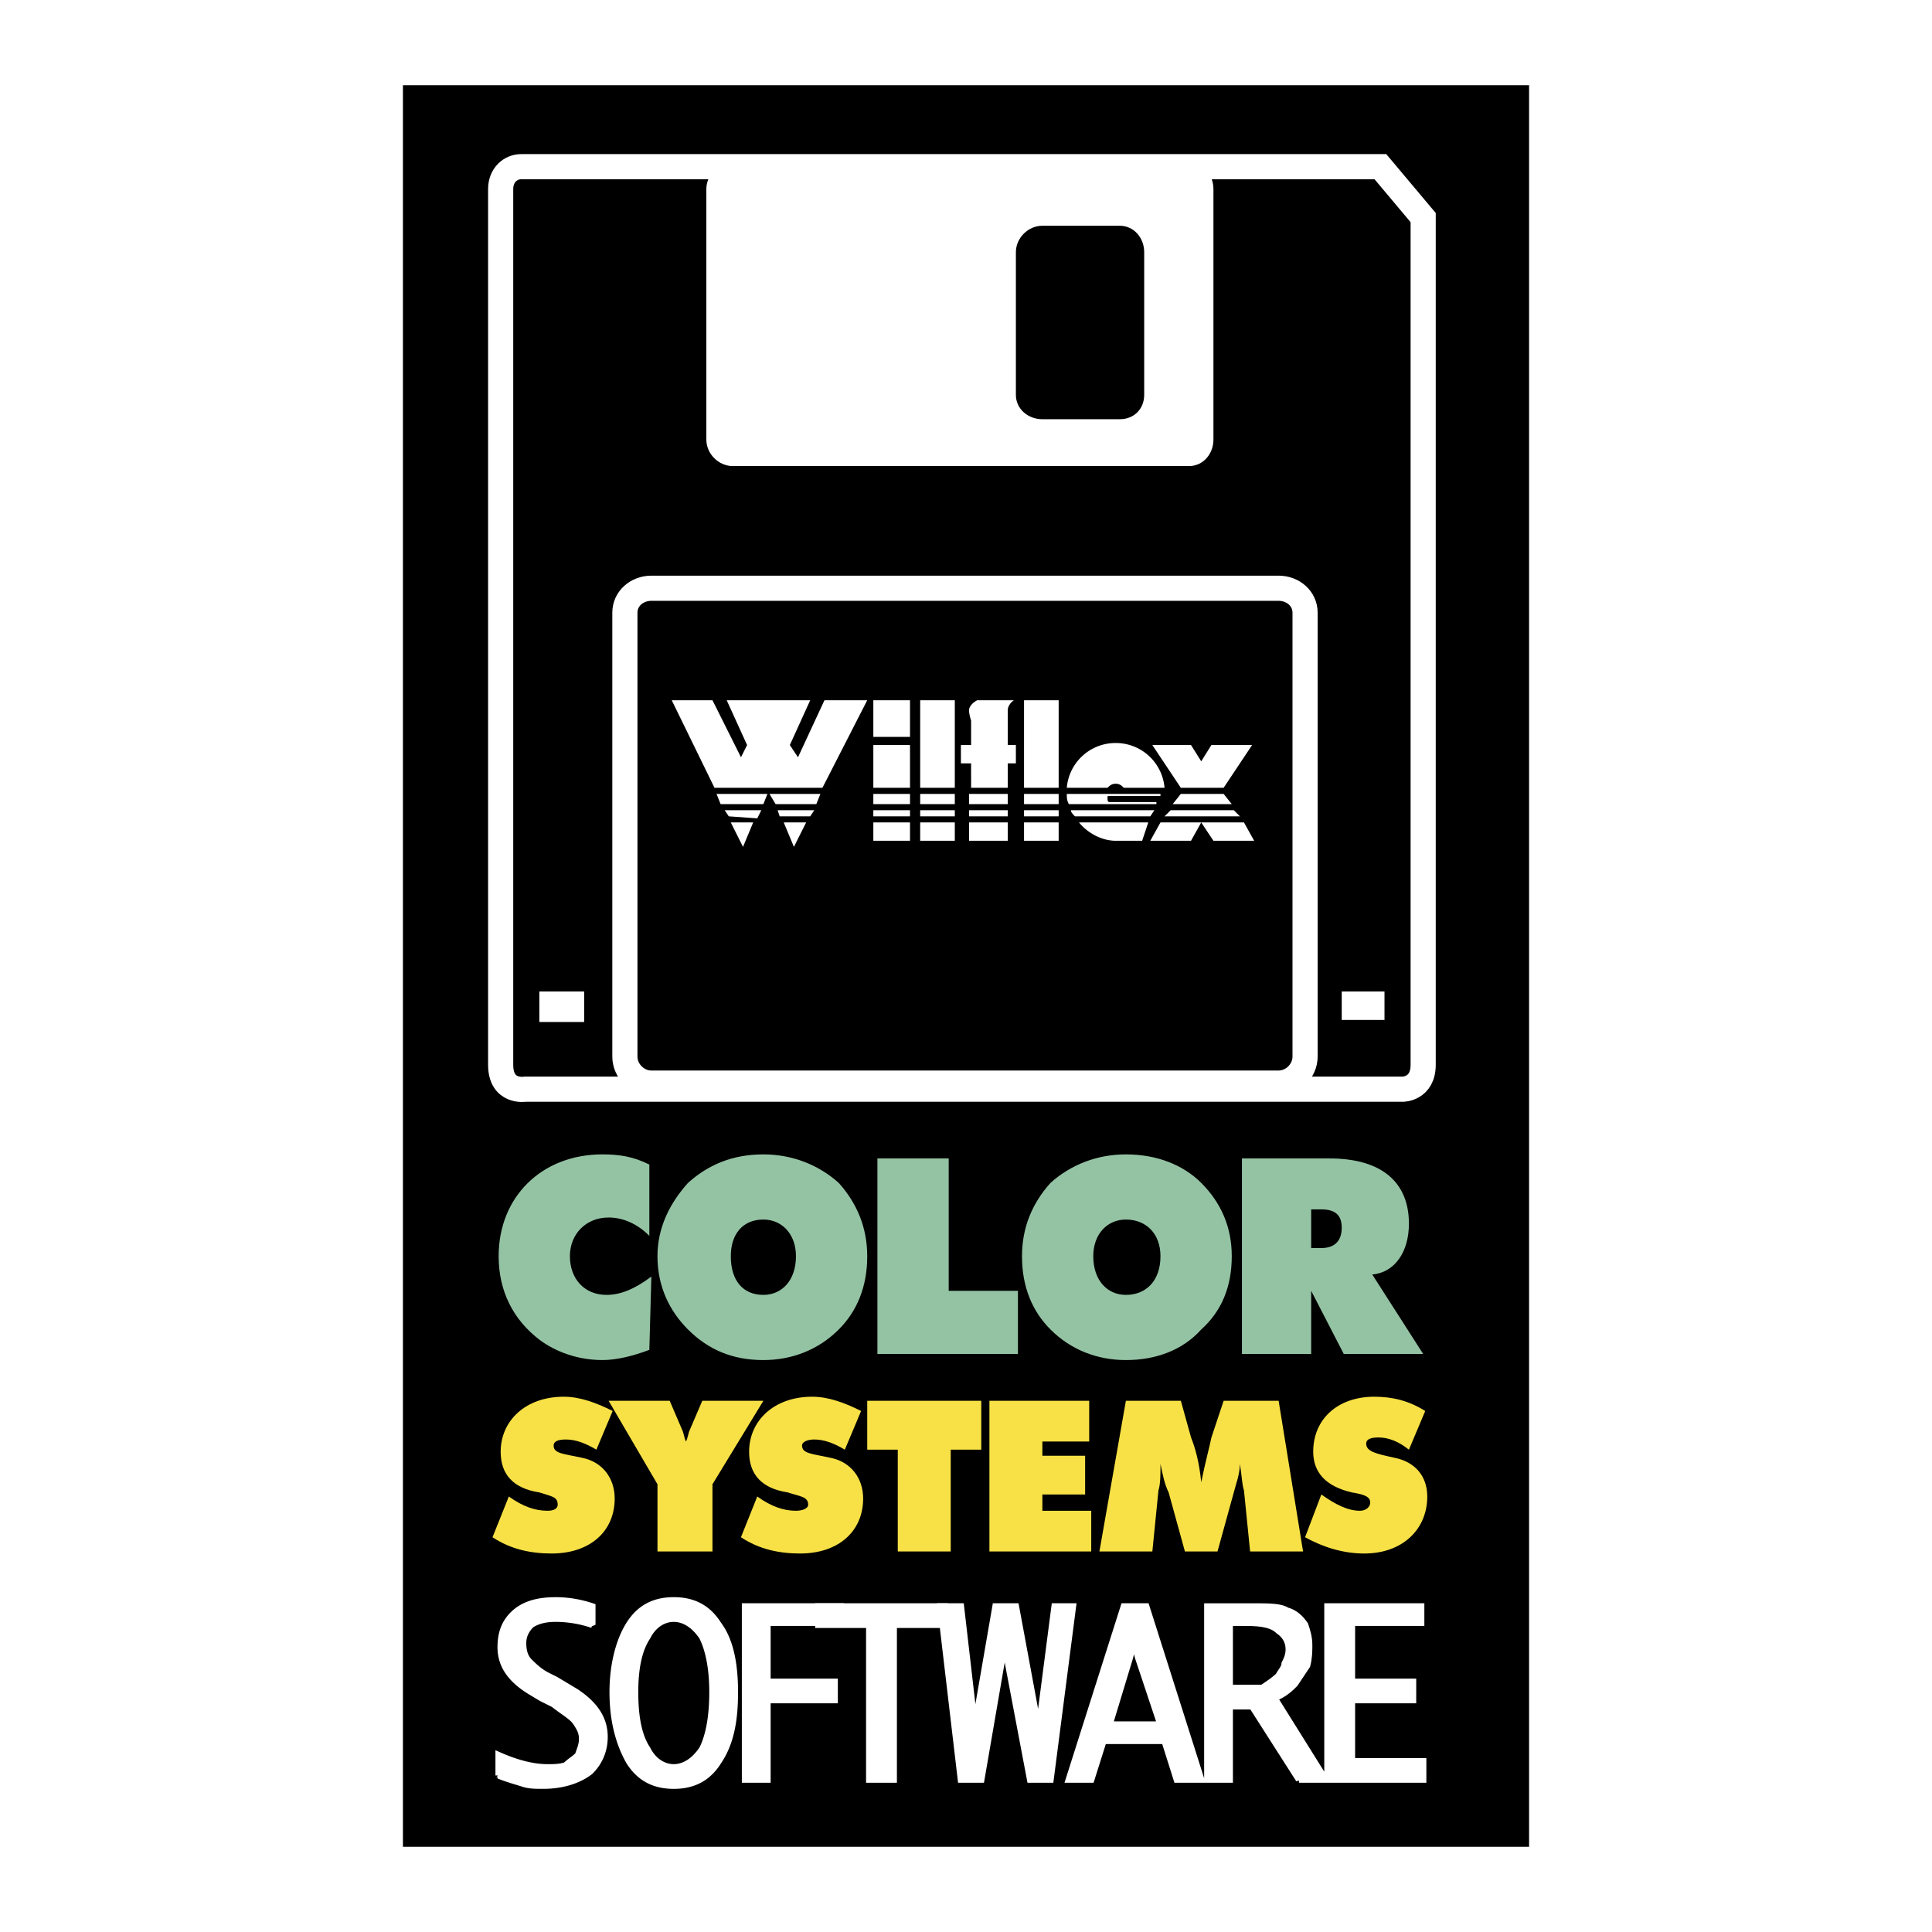
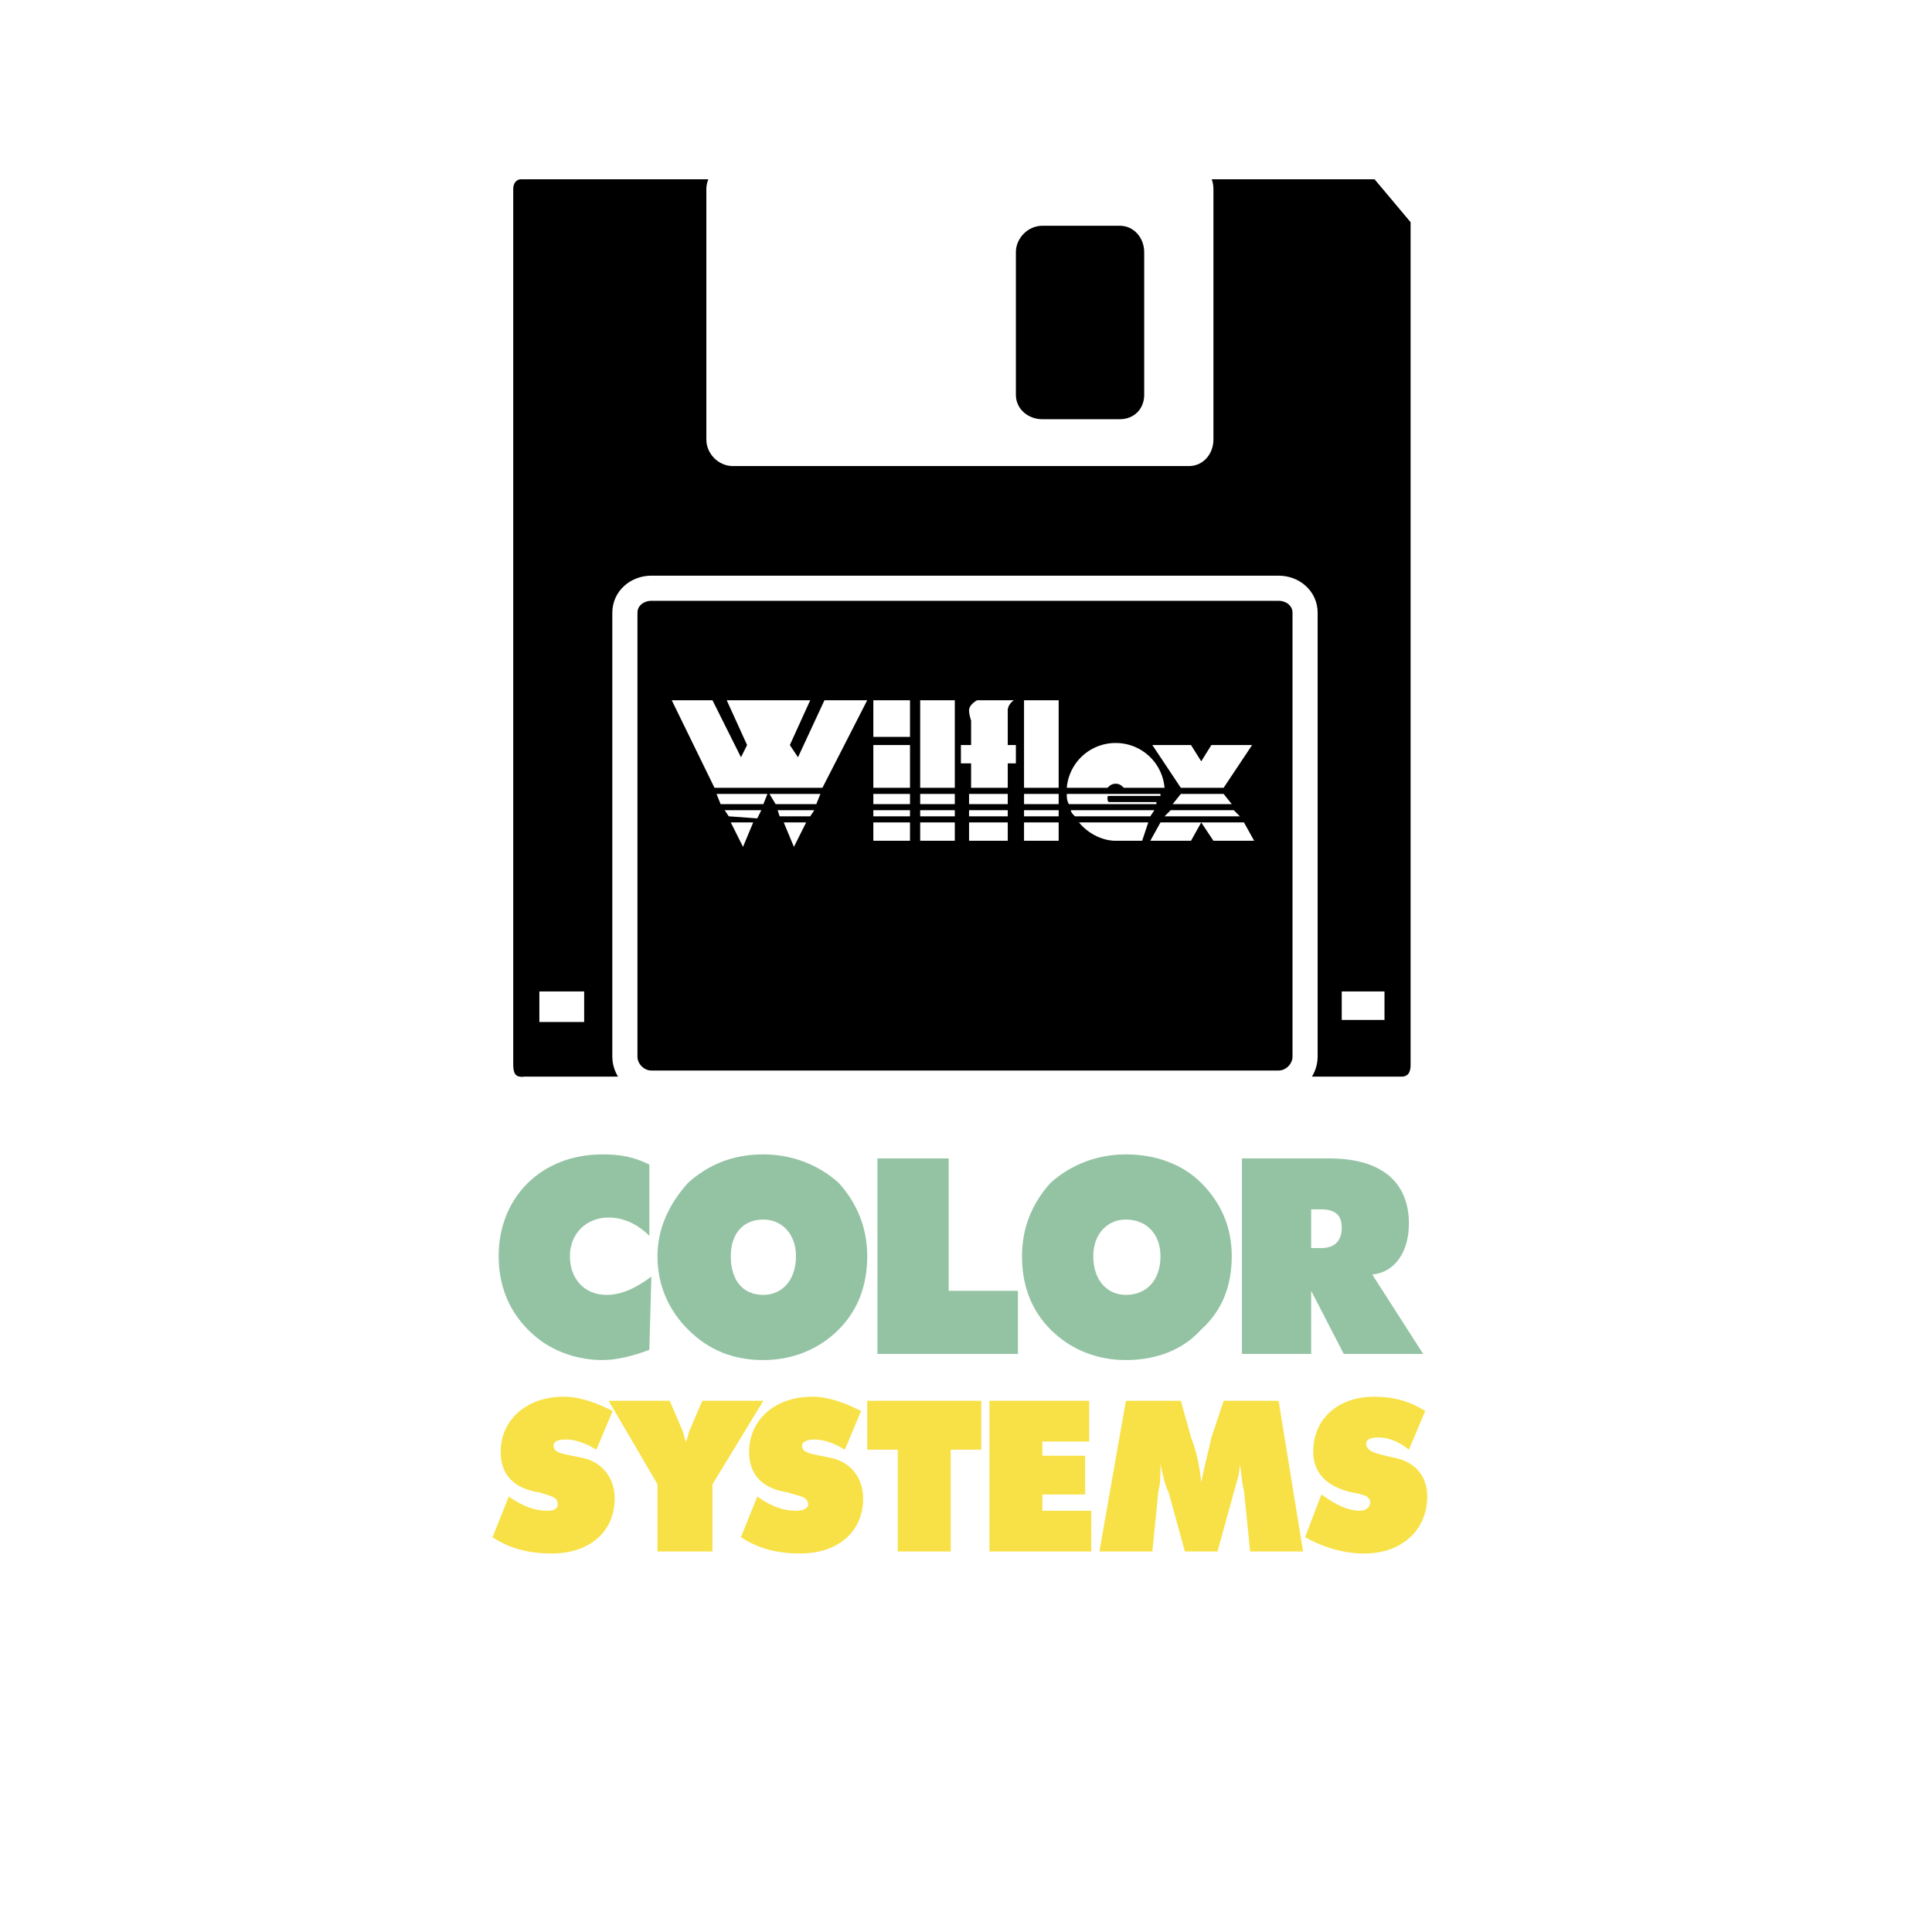
<svg xmlns="http://www.w3.org/2000/svg" width="2500" height="2500" viewBox="0 0 192.756 192.756">
  <path fill-rule="evenodd" clip-rule="evenodd" fill="#fff" d="M0 0h192.756v192.756H0V0z" />
-   <path fill-rule="evenodd" clip-rule="evenodd" d="M40.2 184.252h112.357V8.504H40.2v175.748z" />
  <path d="M52.39 108.67h87.569s2.031 0 2.031-2.438V21.71l-4.266-5.079H51.983c-1.016 0-2.032.812-2.032 2.235v87.366c.001 2.844 2.439 2.438 2.439 2.438z" fill-rule="evenodd" clip-rule="evenodd" stroke="#fff" stroke-width="2.509" stroke-miterlimit="2.613" />
  <path fill-rule="evenodd" clip-rule="evenodd" fill="#fff" d="M67.019 69.863l4.267 8.737h10.768l4.47-8.737h-4.267l-2.641 5.689-.813-1.219 2.032-4.47h-8.331l2.033 4.47-.61 1.219-2.844-5.689h-4.064zM71.489 79.209h5.079l-.406 1.017h-4.267l-.406-1.017zM72.302 80.835h3.656l-.406.813-2.844-.203-.406-.61zM72.911 82.054h2.235l-1.016 2.438-1.219-2.438zM76.771 79.209h5.08l-.406 1.017h-4.064l-.61-1.017zM77.584 80.835h3.657l-.406.61h-3.047l-.204-.61zM78.194 82.054h2.235l-1.22 2.438-1.015-2.438zM87.133 73.521h3.658v-3.658h-3.658v3.658zM87.133 78.6h3.658v-4.267h-3.658V78.6zM87.133 80.226h3.658v-1.017h-3.658v1.017zM87.133 80.835h3.658v.61h-3.658v-.61zM87.133 83.883h3.658v-1.829h-3.658v1.829zM95.261 80.226v-1.017h-3.454v1.017h3.454zM91.807 80.835h3.454v.61h-3.454v-.61zM91.807 83.883h3.454v-1.829h-3.454v1.829zM95.261 78.6v-8.737h-3.454V78.6h3.454zM96.683 80.226h3.86v-1.017h-3.86v1.017zM96.683 80.835h3.86v.61h-3.86v-.61zM96.683 82.054h3.86v1.829h-3.86v-1.829zM105.623 80.226v-1.017h-3.455v1.017h3.455zM102.168 80.835h3.455v.61h-3.455v-.61zM102.168 83.883h3.455v-1.829h-3.455v1.829zM105.623 78.6v-8.737h-3.455V78.6h3.455zM115.172 80.835h-8.33c0 .203.203.406.406.609h7.518l.406-.609zM114.562 82.054h-6.908c.812 1.016 2.234 1.829 3.658 1.829h2.641l.609-1.829zM110.906 80.022h-.205c-.203 0-.203-.203-.203-.407 0-.203 0-.203.203-.203h5.08v-.203h-9.346c0 .406 0 .61.203 1.016h8.736v-.203h-4.468zM122.08 78.6l2.844-4.267h-4.063l-1.015 1.625-1.018-1.625h-3.859l2.843 4.267h4.268zM122.893 80.226l-.813-1.017h-4.268L117 80.226h5.893zM115.781 82.054l-1.015 1.829h4.062l1.018-1.829h-4.065zM123.705 81.445l-.609-.61h-6.299l-.609.61h7.517zM124.111 82.054h-4.265l1.218 1.829h4.063l-1.016-1.829zM101.355 74.333h-.812v-2.438-1.016c0-.609.609-1.016.609-1.016h-3.656s-.813.407-.813 1.016c0 .406.204 1.016.204 1.016v2.438H95.87v1.829h1.016V78.6h3.657v-2.438h.812v-1.829zM111.312 78.194c.406 0 .609.203.812.406h4.062a4.878 4.878 0 0 0-4.875-4.47 4.879 4.879 0 0 0-4.877 4.47h4.062c.205-.203.41-.406.816-.406z" />
  <path d="M60.72 121.471c-2.234 0-3.86 1.625-3.86 3.859 0 2.236 1.422 3.861 3.657 3.861 1.423 0 2.845-.609 4.47-1.828l-.203 7.314c-1.625.609-3.25 1.016-4.673 1.016-2.438 0-4.673-.812-6.298-2.033-2.641-2.031-4.063-4.875-4.063-8.33 0-5.891 4.267-10.158 10.362-10.158 1.625 0 3.048.203 4.673 1.016v7.111c-1.22-1.219-2.642-1.828-4.065-1.828zM83.679 132.645c-2.031 2.033-4.673 3.049-7.518 3.049-3.047 0-5.485-1.016-7.517-3.049-1.829-1.828-3.048-4.266-3.048-7.314 0-2.844 1.219-5.281 3.048-7.314 2.032-1.828 4.47-2.844 7.517-2.844 2.845 0 5.486 1.016 7.518 2.844 1.829 2.033 2.845 4.471 2.845 7.314 0 3.048-1.016 5.485-2.845 7.314zm-4.266-7.315c0-2.234-1.422-3.656-3.251-3.656-2.032 0-3.25 1.422-3.25 3.656 0 2.439 1.219 3.861 3.25 3.861 1.829 0 3.251-1.421 3.251-3.861zM87.54 115.578h7.111v13.207h6.908v6.299H87.54v-19.506zM119.846 132.645c-1.83 2.033-4.471 3.049-7.518 3.049-2.846 0-5.486-1.016-7.518-3.049-1.83-1.828-2.846-4.266-2.846-7.314 0-2.844 1.016-5.281 2.846-7.314 2.031-1.828 4.672-2.844 7.518-2.844 3.047 0 5.688 1.016 7.518 2.844 2.031 2.033 3.047 4.471 3.047 7.314 0 3.048-1.016 5.485-3.047 7.314zm-4.065-7.315c0-2.234-1.422-3.656-3.453-3.656-1.83 0-3.252 1.422-3.252 3.656 0 2.439 1.422 3.861 3.252 3.861 2.031 0 3.453-1.421 3.453-3.861zM123.908 115.578h8.736c5.283 0 7.924 2.438 7.924 6.502 0 2.844-1.422 4.877-3.656 5.08l5.078 7.924h-7.922l-3.252-6.299v6.299h-6.908v-19.506zm6.908 8.94h1.016c1.422 0 2.033-.812 2.033-2.031s-.611-1.828-2.033-1.828h-1.016v3.859z" fill-rule="evenodd" clip-rule="evenodd" fill="#94c3a4" />
  <path fill-rule="evenodd" clip-rule="evenodd" fill="#fff" d="M133.865 101.762h4.266v-2.844h-4.266v2.844zM53.812 101.965h4.47v-3.047h-4.47v3.047zM118.627 46.499c1.422 0 2.438-1.22 2.438-2.642V18.866c0-1.422-1.016-2.641-2.438-2.641H73.114c-1.422 0-2.641 1.219-2.641 2.641v24.991c0 1.422 1.219 2.642 2.641 2.642h45.513z" />
  <path d="M111.719 41.825c1.422 0 2.438-1.016 2.438-2.438V25.165c0-1.422-1.016-2.641-2.438-2.641h-7.721c-1.424 0-2.643 1.219-2.643 2.641v14.223c0 1.422 1.219 2.438 2.643 2.438h7.721v-.001z" fill-rule="evenodd" clip-rule="evenodd" />
  <path d="M127.566 108.061c1.422 0 2.641-1.219 2.641-2.641V61.127c0-1.422-1.219-2.438-2.641-2.438h-62.58c-1.422 0-2.641 1.016-2.641 2.438v44.293c0 1.422 1.219 2.641 2.641 2.641h62.58z" fill="none" stroke="#fff" stroke-width="2.509" stroke-miterlimit="2.613" />
  <path d="M49.749 177.141v-2.031c1.829.812 3.454 1.219 4.876 1.219.61 0 1.219 0 1.829-.203.407-.406.812-.609 1.219-1.016.203-.609.406-1.016.406-1.625s-.203-1.016-.609-1.627c-.407-.609-1.219-1.016-2.235-1.828l-1.219-.609-1.016-.61c-2.032-1.219-3.047-2.641-3.047-4.471 0-1.422.406-2.438 1.219-3.25 1.016-1.016 2.438-1.422 4.267-1.422 1.219 0 2.438.203 3.657.609v1.828a11.513 11.513 0 0 0-3.657-.609c-1.016 0-1.829.203-2.438.609-.609.609-.812 1.219-.812 1.83 0 .812.203 1.422.609 1.828.407.406 1.016 1.016 1.829 1.422l.813.406 1.016.609 1.016.609c1.829 1.219 2.844 2.641 2.844 4.471 0 1.219-.406 2.438-1.422 3.453-1.016.812-2.642 1.422-4.673 1.422-.812 0-1.422 0-2.032-.203s-1.424-.405-2.44-.811zM64.581 174.5c-.813-1.219-1.219-3.049-1.219-5.689 0-2.438.406-4.266 1.219-5.486.609-1.219 1.625-1.828 2.641-1.828s2.032.609 2.844 1.828c.61 1.221 1.016 3.049 1.016 5.486 0 2.641-.406 4.471-1.016 5.689-.812 1.219-1.829 1.828-2.844 1.828s-2.032-.609-2.641-1.828zm7.111 1.219c1.219-1.828 1.625-4.062 1.625-6.908 0-2.641-.406-5.08-1.625-6.705-1.016-1.625-2.438-2.438-4.47-2.438s-3.454.812-4.47 2.438c-1.016 1.625-1.625 4.064-1.625 6.705 0 2.846.609 5.08 1.625 6.908 1.016 1.625 2.438 2.438 4.47 2.438s3.454-.813 4.47-2.438zM76.568 177.547h-2.235v-17.27h9.549v1.625h-7.314v5.893h6.705v1.828h-6.705v7.924z" fill-rule="evenodd" clip-rule="evenodd" fill="#fff" stroke="#fff" stroke-width=".637" stroke-miterlimit="2.613" />
  <path fill-rule="evenodd" clip-rule="evenodd" fill="#fff" stroke="#fff" stroke-width=".637" stroke-miterlimit="2.613" d="M89.166 177.547h-2.439v-15.442h-5.079v-1.828h12.597v1.828h-5.079v15.442z" />
  <path fill-rule="evenodd" clip-rule="evenodd" fill="#fff" stroke="#fff" stroke-width=".637" stroke-miterlimit="2.613" d="M97.902 177.547H95.87l-2.032-17.27h2.032l1.22 10.565.203 1.627.203-1.627 1.828-10.565h2.031l2.032 10.971.205 1.627h.203v-1.627l1.422-10.971h1.828l-2.234 17.27h-2.034l-2.234-11.783-.406-1.828-.203 1.828-2.032 11.783zM113.141 163.73l.406 1.627 2.234 6.703h-5.08l2.033-6.703.407-1.627zm3.047 9.958l1.219 3.859h2.439l-5.486-17.27h-2.234l-5.486 17.27h2.234l1.219-3.859h6.095zM124.314 161.902c1.625 0 2.643.203 3.252.812.609.406 1.016 1.016 1.016 1.83 0 .609-.203 1.016-.406 1.422 0 .406-.406.812-.609 1.219-.406.406-1.018.812-1.627 1.219h-3.25v-6.502h1.624zm5.284 15.645h2.641l-5.078-8.127c1.016-.406 1.625-1.016 2.031-1.422l1.219-1.828c.203-.812.203-1.422.203-2.033 0-.812-.203-1.422-.406-2.031-.406-.609-1.016-1.219-1.828-1.422-.609-.406-1.83-.406-3.252-.406h-4.672v17.27h2.234v-7.314h2.234l4.674 7.313zM134.881 175.719h7.109v1.828h-9.549v-17.27h9.348v1.625h-6.908v5.893h6.096v1.828h-6.096v6.096z" />
  <path d="M50.765 149.307c1.422 1.016 2.641 1.422 3.86 1.422.61 0 1.016-.203 1.016-.609 0-.812-.609-.812-1.829-1.221-2.641-.406-3.86-1.828-3.86-4.062 0-3.047 2.438-5.486 6.298-5.486 1.625 0 3.251.609 4.876 1.422l-1.625 3.861c-1.016-.609-2.032-1.016-3.048-1.016-.812 0-1.219.203-1.219.609 0 .812 1.016.812 2.844 1.219 2.032.406 3.25 2.031 3.25 4.064 0 3.25-2.438 5.484-6.298 5.484-2.032 0-4.064-.406-5.892-1.625l1.627-4.062z" fill-rule="evenodd" clip-rule="evenodd" fill="#f8e146" />
  <path d="M65.597 148.086l-4.876-8.33h6.096l1.219 2.846c.203.406.203.812.406 1.219.204-.406.204-.812.407-1.219l1.219-2.846h6.095l-5.079 8.33v6.705h-5.486v-6.705h-.001z" fill-rule="evenodd" clip-rule="evenodd" fill="#f8e146" />
  <path d="M75.552 149.307c1.422 1.016 2.642 1.422 3.86 1.422.61 0 1.219-.203 1.219-.609 0-.812-.813-.812-2.032-1.221-2.642-.406-3.86-1.828-3.86-4.062 0-3.047 2.438-5.486 6.298-5.486 1.625 0 3.251.609 4.876 1.422l-1.625 3.861c-1.016-.609-2.032-1.016-3.048-1.016-.609 0-1.219.203-1.219.609 0 .812 1.016.812 2.844 1.219 2.032.406 3.251 2.031 3.251 4.064 0 3.25-2.438 5.484-6.299 5.484-2.031 0-4.063-.406-5.892-1.625l1.627-4.062zM89.571 144.633h-3.047v-4.877h11.378v4.877h-3.048v10.158h-5.283v-10.158zM98.715 139.756h9.955v4.064h-4.672v1.422h4.266v3.862h-4.266v1.625h4.875v4.062H98.715v-15.035zM124.111 148.695c-.203-.609-.203-1.422-.406-2.641 0 1.016-.406 2.031-.609 2.844l-1.625 5.893h-3.252l-1.625-5.893c-.406-.812-.609-1.828-.812-2.844 0 1.016 0 2.031-.203 2.641l-.609 6.096h-5.283l2.643-15.035h5.484l1.016 3.658c.408 1.016.814 2.438 1.018 4.469.406-2.031.812-3.453 1.016-4.469l1.219-3.658h5.486l2.438 15.035h-5.283l-.613-6.096zM131.832 149.104c1.422 1.016 2.643 1.625 3.861 1.625.609 0 1.016-.406 1.016-.812 0-.609-.609-.812-1.828-1.018-2.643-.609-3.861-2.031-3.861-4.062 0-3.25 2.438-5.486 6.096-5.486 1.828 0 3.453.406 5.08 1.422l-1.627 3.861c-1.016-.812-2.031-1.219-3.047-1.219-.812 0-1.219.203-1.219.609 0 .812 1.016 1.016 2.844 1.422 2.031.406 3.252 1.828 3.252 3.861 0 3.25-2.439 5.688-6.299 5.688-2.031 0-4.064-.609-5.893-1.625l1.625-4.266z" fill-rule="evenodd" clip-rule="evenodd" fill="#f8e146" />
</svg>